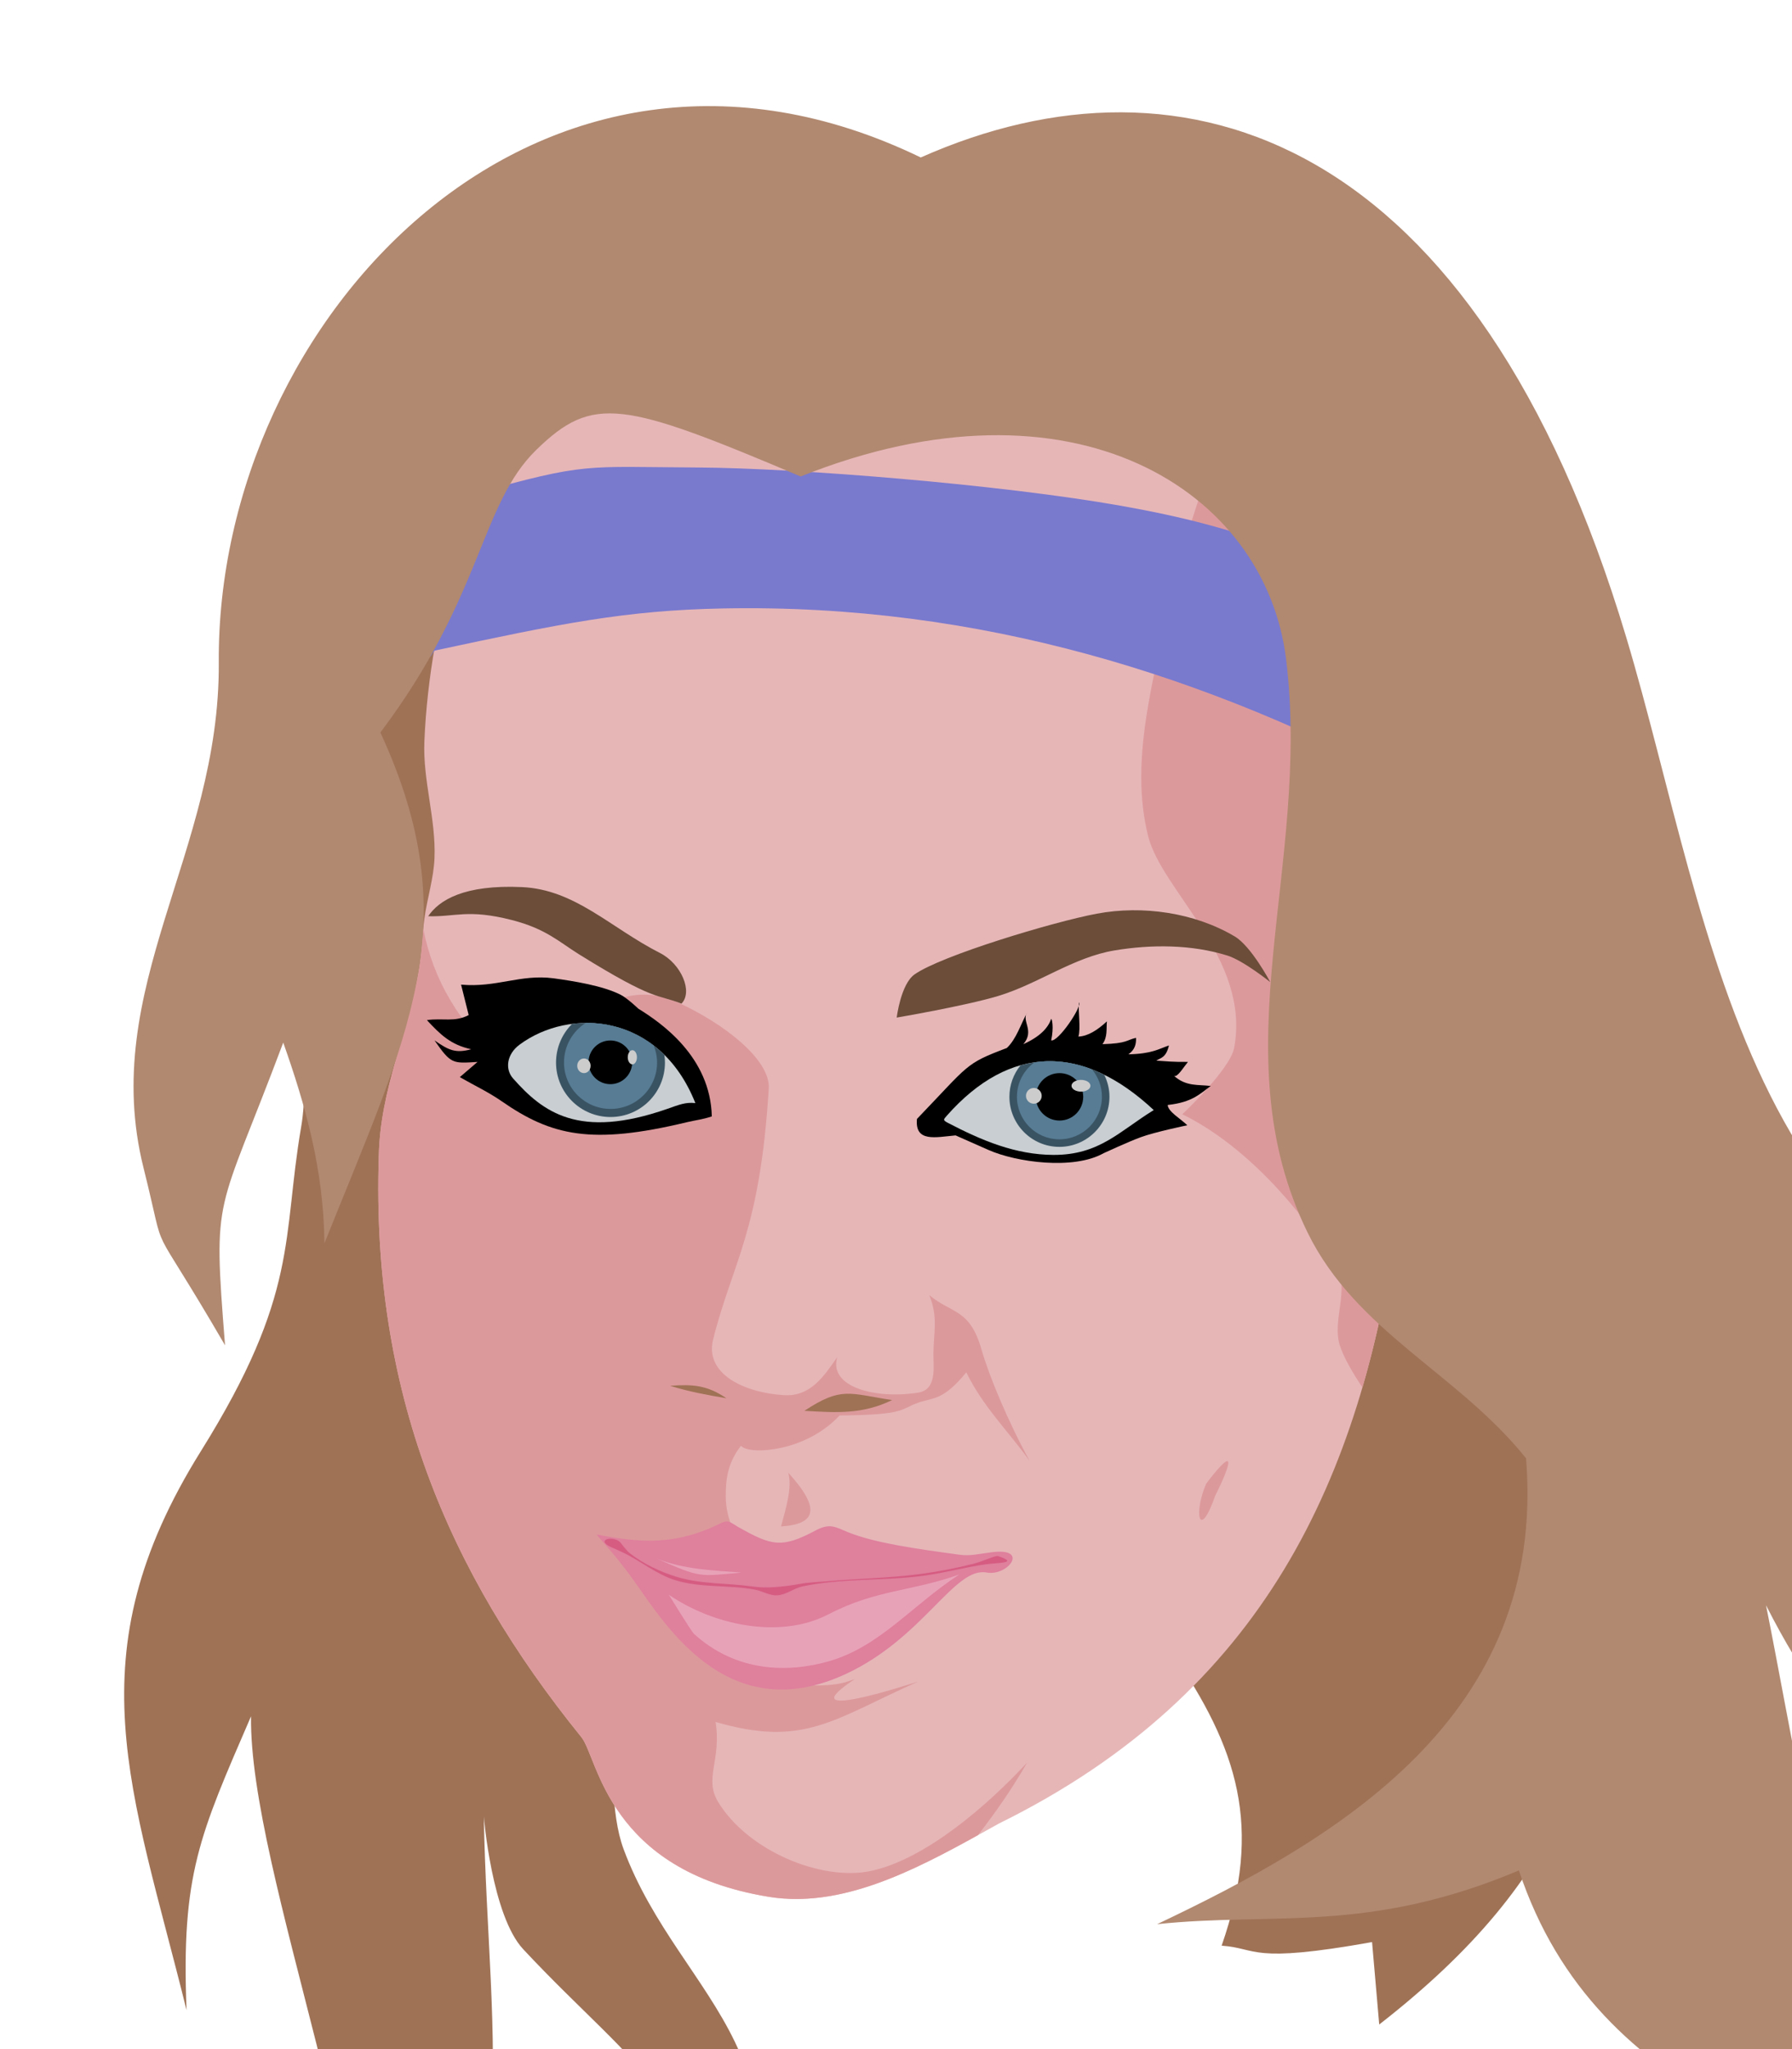
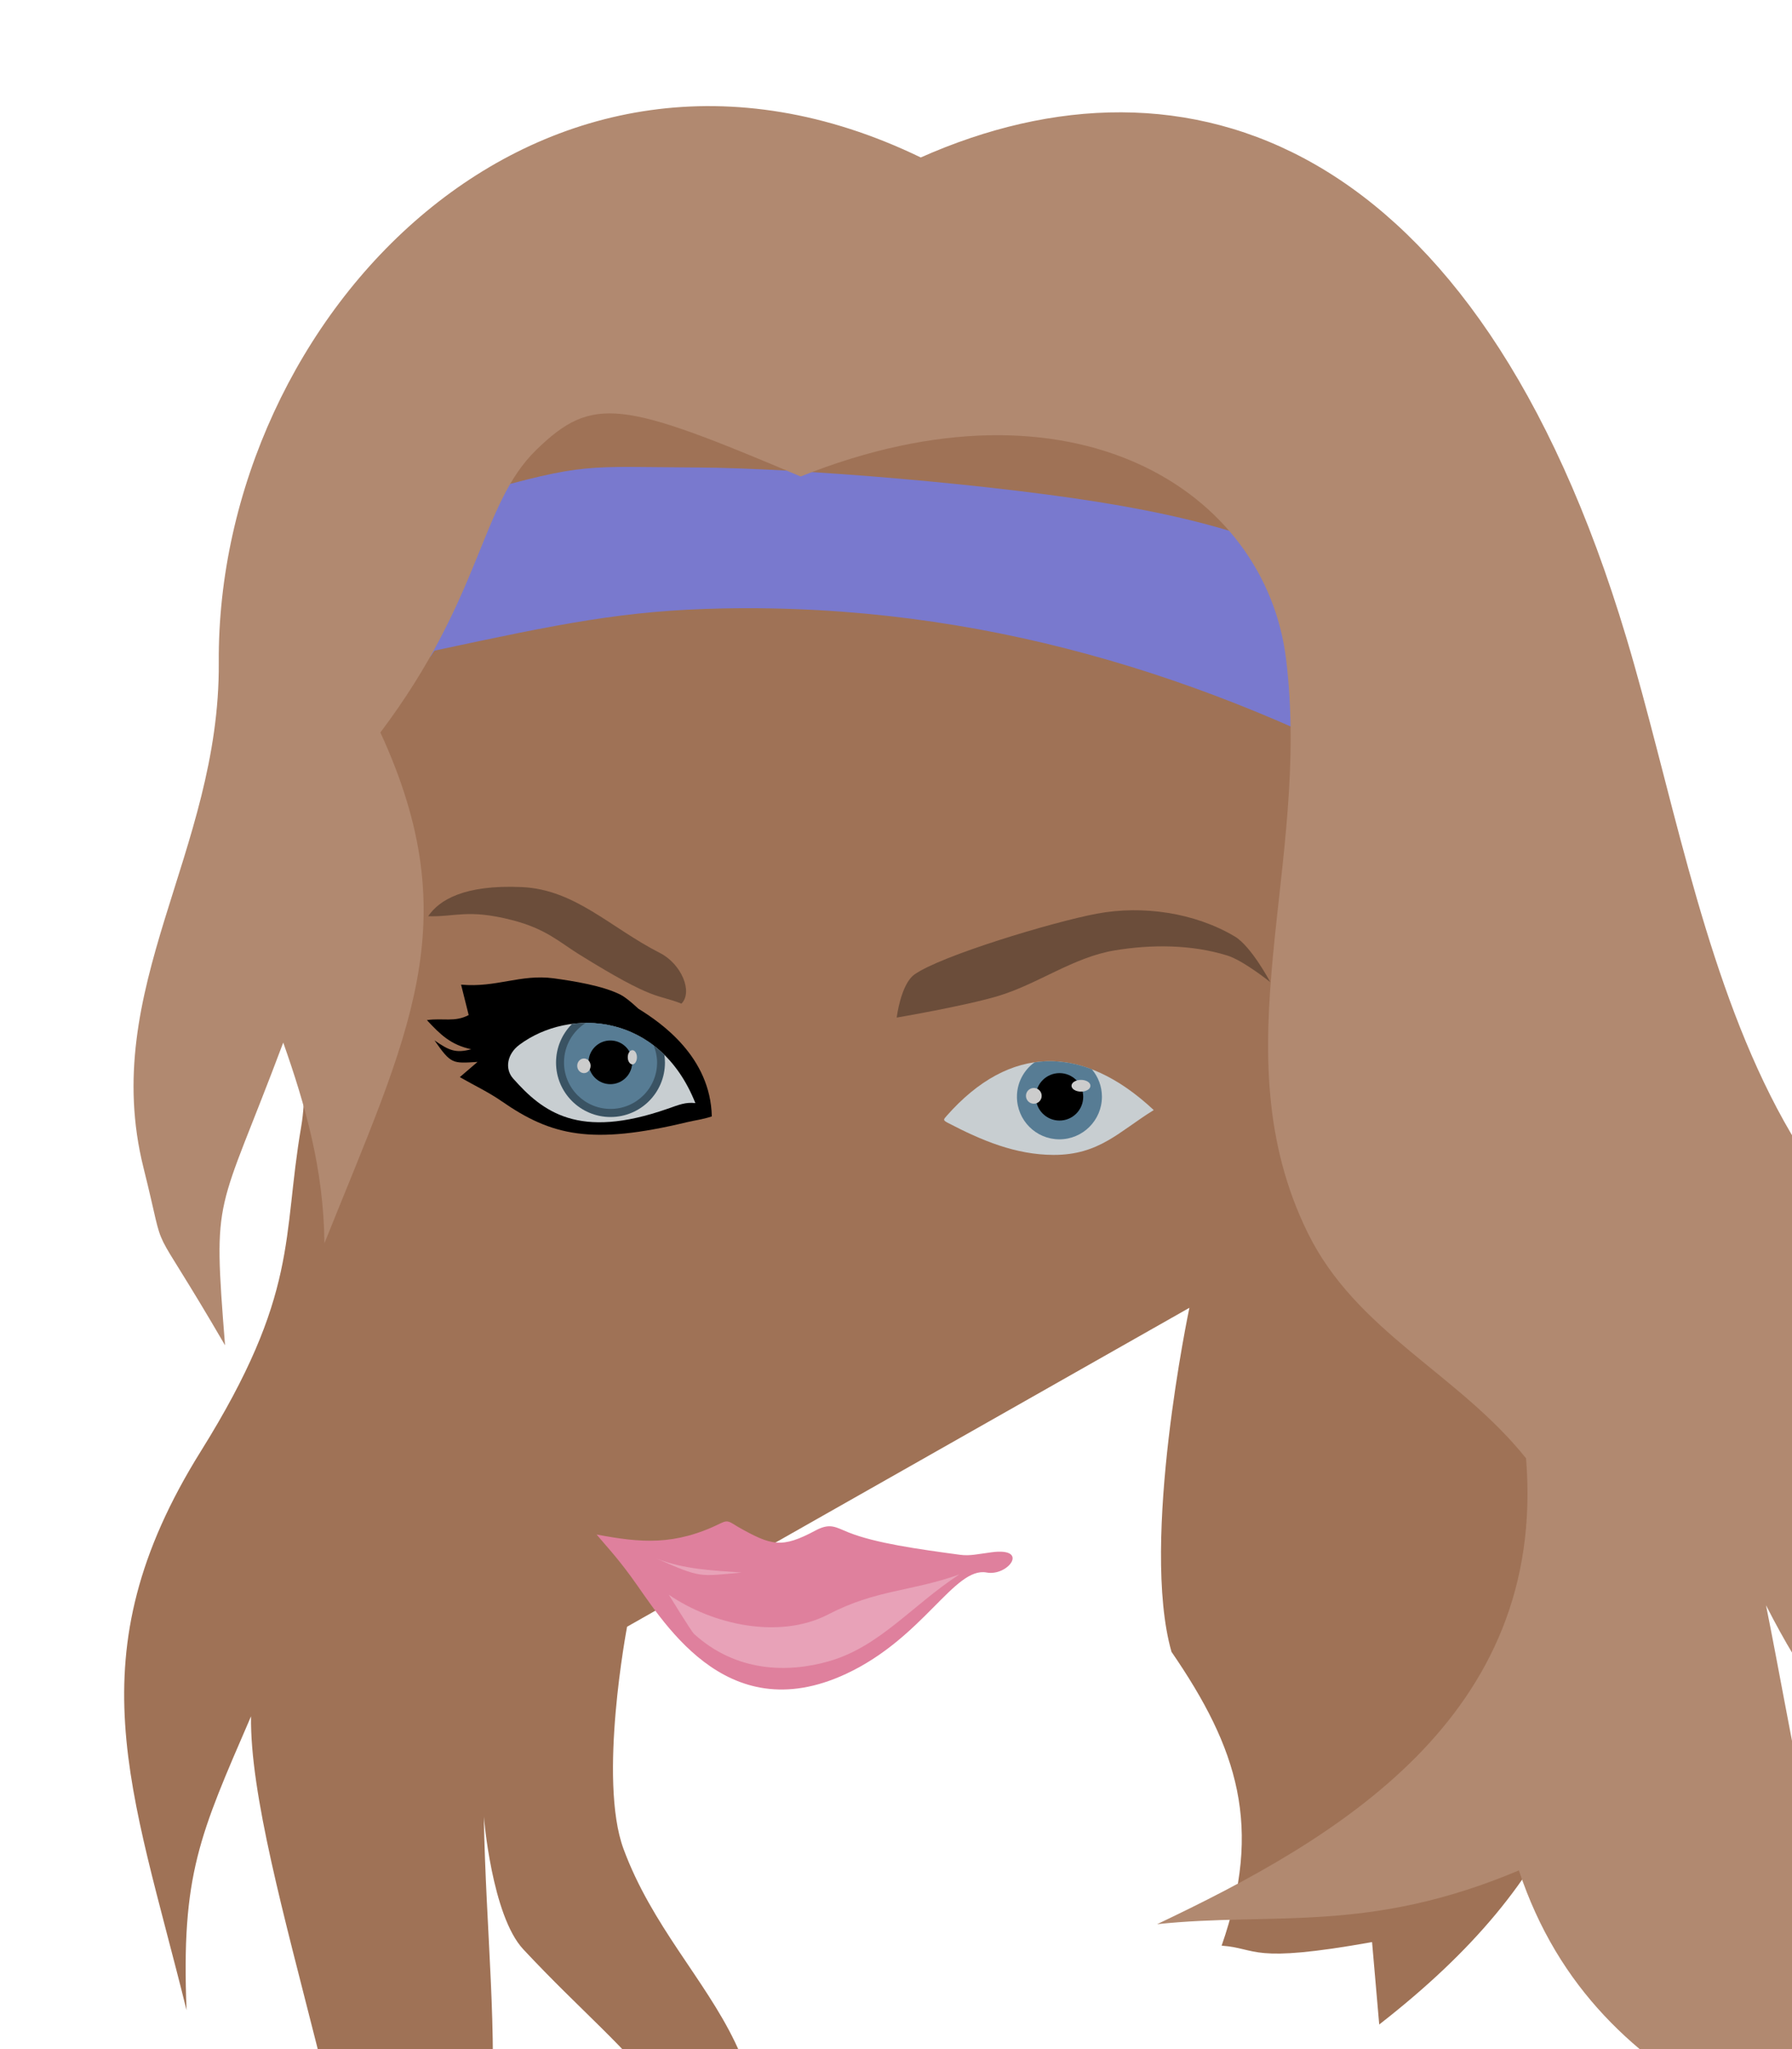
<svg xmlns="http://www.w3.org/2000/svg" xmlns:ns1="http://sodipodi.sourceforge.net/DTD/sodipodi-0.dtd" xmlns:ns2="http://www.inkscape.org/namespaces/inkscape" id="svg3893" ns1:docname="BeautyNo18_Cheerleader.svg" viewBox="0 0 700 800" version="1.1" ns2:version="0.48.0 r9654">
  <ns1:namedview id="base" bordercolor="#666666" ns2:pageshadow="2" ns2:window-y="-4" fit-margin-left="0" pagecolor="#ffffff" ns2:window-height="911" ns2:window-maximized="1" ns2:zoom="0.24748737" ns2:window-x="-4" showgrid="false" borderopacity="1.0" ns2:current-layer="layer1" ns2:cx="1075.7651" ns2:cy="738.82254" fit-margin-top="0" fit-margin-right="0" fit-margin-bottom="0" ns2:window-width="1280" ns2:pageopacity="0.0" ns2:document-units="px" />
  <g id="layer1" ns2:label="Layer 1" ns2:groupmode="layer" transform="translate(-57.147 -310.84)">
    <g id="g4545" transform="matrix(1.385 0 0 1.385 -96.618 66.391)">
      <path id="path3891" ns1:nodetypes="cccccsssccccccsssccccscscc" ns2:connector-curvature="0" style="fill:#9f7256" d="m446.48 545.15s-13.93 65.848-5.051 96.975c18.706 27.23 25.836 49.269 14.142 82.833 10.376 0.739 7.791 5.182 42.426-1.01l2.02 23.234c53.458-41.615 65.631-80.209 68.69-144.45 0 0 6.081-56.61 4.041-84.853-3.99-55.18-3.02-115.58-31.64-162.91-23.36-38.62-105.74-84.58-105.74-84.58l-58.589-11.112-56.569-3.03-47.477 12.122-35.355 57.579-36.365 42.426s-2.68 67.344-4.041 101.02c-0.333 8.25 0.39 16.612-1.01 24.749-5.41 31.436-0.458 46.846-28.284 91.419-36.076 57.787-19.547 94.882-4.041 157.58-1.529-38.316 3.682-49.299 18.183-82.833-0.6 43.541 38.469 137.89 34.345 195.97 45.439-50.231 32.421-103.5 31.315-167.69 0 0 2.243 27.874 11.112 37.376 32.516 34.838 53.748 42.911 52.528 95.964 35.545-63.639-8.337-81.154-24.244-124.25-7.23-19.587 1.01-62.629 1.01-62.629z" />
-       <path id="path3052" d="m240 331.91c-5.17 17.37-8.517 35.464-9.286 53.571-0.466 10.984 3.288 21.872 2.857 32.857-0.227 5.789-2.077 11.402-2.857 17.143-0.612 4.507-0.69 9.083-1.429 13.571-3.17 19.265-11.048 34.051-11.429 53.571-2.072 66.013 19.334 116.89 57.143 163.57 4.709 5.822 7.314 37.582 52.857 45 22.445 3.656 45.096-9.716 65-20.714 74.854-36.902 102.02-97.574 112.14-169.29 4.058-29.728-0.515-60.059 1.429-90 1.087-16.74 3.043-33.439 5.714-50 2.595-16.089-11.213-63.009-11.213-63.009l-88.699-50.29-131.27 4.6-23.106 7.884s-13.567 37.117-17.857 51.53z" ns1:nodetypes="sssssccsccssccccs" style="fill:#e6b6b7" ns2:connector-curvature="0" />
-       <path id="path3854" d="m452.53 307.25s-9.039 25.284-11.594 38.406c-4.264 21.904-11.555 45.028-6.062 66.656 3.91 15.396 28.929 34.501 24.219 59.594-1.137 6.059-14.625 18.688-14.625 18.688 17.403 8.517 33.172 26.146 43.438 42.938 3.868 6.327-1.276 15.161 1 22.219 1.123 3.483 3.652 7.801 6.375 11.844 4.325-14.819 7.45-30.336 9.719-46.406 4.058-29.728-0.506-60.059 1.438-90 1.087-16.74 3.048-33.439 5.719-50 2.21-13.703-7.421-49.509-10.344-59.906l-49.28-14.02zm-222.12 131.09c-0.347 3.575-0.542 7.176-1.125 10.719-3.17 19.265-11.057 34.042-11.438 53.562-2.072 66.013 19.348 116.88 57.156 163.56 4.709 5.822 7.301 37.582 52.844 45 20.22 3.293 40.604-7.214 59-17.375 5.008-6.435 9.701-13.2 13.875-20.469-10.917 11.811-28.544 27.259-44.094 30.562-13.866 2.946-34.681-5.611-43.094-19.5-4.014-6.627 1.023-11.735-0.688-22.5 24.923 7.242 33.101-0.659 57.156-11.406-2.913 0.913-37.092 12.076-17.844-0.719-3.527 1.321-6.692 2.501-20.719 1.406-9.997-0.78-14.354-3.18-13.594-6.406 1.796-7.62 5.411-14.688 15-19.281-11.432-6.533-12.069-11.892-15-17.875-1.441-2.942-2.108-6.178-2.125-9.281-0.025-4.769 0.522-9.519 4.281-14.281 1.765 1.839 8.086 1.596 13.562 0 7.023-2.047 11.587-5.705 14.281-8.562 18.807-0.152 16.938-1.767 22.156-3.594 4.343-1.52 6.956-0.499 13.562-8.562 4.644 9.642 11.92 16.67 17.875 25-6.219-11.324-11.484-24.076-13.594-31.438-3.314-11.562-8.29-10.004-14.719-15.312 2.565 6.429 1.169 10.321 1.156 16.75-0.007 3.571 1.008 9.881-4.281 10.719-12.195 1.932-25.334-1.612-22.844-10-3.775 5.409-7.523 11.173-15 10.719-11.295-0.687-22.439-6.011-20-15.719 5.464-21.746 13.221-30.342 15.688-70.719 0.496-8.118-12.574-18.306-25.688-24.281-19.504-8.888-32.403 11.891-48.594 17.844-13.196-11.76-20.397-24.417-23.156-38.562zm226.68 150.04c-0.733 0.094-2.606 2.03-5.875 6.344-3.654 8.391-1.954 16.296 2.531 3.438 3.043-6.096 4.415-9.919 3.344-9.781zm-123.75 3.25c1.162 4.133-0.598 9.726-2.031 15.156 9.794-0.618 11.412-4.871 2.031-15.156z" style="fill:#dc999b" ns2:connector-curvature="0" />
      <path id="path3822" d="m245.71 475.84c-7.079 0.434-7.455 0.659-12.143-6.071 4.021 2.789 5.93 3.707 10.357 2.5-5.804-1.275-8.639-4.077-12.5-8.214 4.5-0.653 7.854 0.669 11.786-1.429l-2.143-8.571c9.97 0.907 16.749-3.018 26.071-1.786 5.637 0.781 13.857 2.062 18.929 4.643 1.889 0.961 5 3.929 5 3.929 6.471 3.989 20.329 13.575 20.714 30.357-2.606 0.881-4.69 1.075-7.078 1.649-26.827 6.451-38.12 3.843-52.208-5.935-3.724-2.585-7.857-4.524-11.786-6.786z" ns1:nodetypes="cccccccsccsscc" style="fill:#000000" ns2:connector-curvature="0" />
      <path id="path3824" d="m257.5 471.02c-3.538 2.638-4.114 6.832-1.786 9.464 8.388 9.486 18.536 17.315 43.571 8.571 3.243-1.133 5.092-1.93 7.857-1.607-10.144-25.577-35.534-26.948-49.643-16.429z" ns1:nodetypes="ssscs" style="fill:#c8ced1" ns2:connector-curvature="0" />
      <path id="path3826" style="fill:#3a5363" ns2:connector-curvature="0" d="m276.72 464.84c-1.466-0.01-2.906 0.097-4.344 0.281-0.01 0.01-0.021 0.021-0.031 0.031-2.779 2.779-4.5 6.634-4.5 10.875 0 8.482 6.894 15.344 15.375 15.344s15.344-6.862 15.344-15.344c0-0.74-0.055-1.476-0.156-2.188-6.288-6.215-14.099-8.948-21.688-9z" />
      <path id="path3828" style="fill:#577c94" ns2:connector-curvature="0" d="m276.25 464.84c-3.7 2.321-6.156 6.466-6.156 11.156 0 7.24 5.885 13.094 13.125 13.094s13.125-5.854 13.125-13.094c0-1.674-0.358-3.277-0.938-4.75-5.821-4.476-12.585-6.457-19.156-6.406z" />
      <path id="path3830" ns1:rx="15.357142" ns1:ry="15.357142" style="fill:#000000" ns1:type="arc" d="m269.29 352.9c0 8.482-6.876 15.357-15.357 15.357-8.482 0-15.357-6.876-15.357-15.357 0-8.482 6.876-15.357 15.357-15.357 8.482 0 15.357 6.876 15.357 15.357z" transform="matrix(.401 0 0 .401 181.34 334.44)" ns1:cy="352.89789" ns1:cx="253.92857" />
-       <path id="path3836" d="m369.64 491.91c14.92-15.495 13.401-15.47 25.357-20 2.681-2.557 3.878-6.598 5.714-10-1.662 2.425 2.21 5.09-1.071 8.929 4.692-2.122 6.968-4.546 7.857-7.143 0.207 0 0.803 2.321 0 6.071 1.946 0.534 8.736-9.485 7.857-10.714-0.347 2.021 0.545 7.349-0.179 9.643 2.679-0.102 5.357-1.809 8.036-4.286-0.201 2.156 0.241 4.354-1.25 6.429 7.018-0.209 6.679-1.154 9.464-1.786 0.07 1.744-0.32 3.372-2.143 4.643 6.571-0.143 8.435-1.463 11.429-2.5-0.842 3.522-2.285 3.432-3.571 4.286 6.712 0.493 6.503 0.293 8.929 0.357-1.383 1.674-2.982 4.432-3.929 3.929 3.452 3.094 6.905 2.399 10.357 2.857-2.998 2.135-5.071 4.58-12.143 5.357 0.129 1.905 3.574 3.809 5.536 5.714 0 0-9.118 1.881-13.214 3.393-3.401 1.255-10.357 4.464-10.357 4.464-8.525 4.825-24.693 2.56-32.5-0.893l-9.286-4.107c-5.655 0.511-11.521 2.027-10.893-4.643z" ns1:nodetypes="cccccccccccccccccccssscc" style="fill:#000000" ns2:connector-curvature="0" />
      <path id="path3838" d="m378.04 491.02c17.837-20.202 38.432-20.268 58.384-1.606-9.701 5.964-15.338 12.693-28.312 12.638-10.684-0.045-20.207-4.054-29.71-9.011-1.518-0.792-1.311-0.946-0.362-2.021z" ns1:nodetypes="scsss" style="fill:#c8ced1" ns2:connector-curvature="0" />
-       <path id="path3840" style="fill:#3a5363" ns2:connector-curvature="0" d="m405.84 475.66c-2.355 0.097-4.681 0.502-7 1.156-1.954 2.421-3.125 5.491-3.125 8.844 0 7.791 6.303 14.125 14.094 14.125 7.791 0 14.125-6.334 14.125-14.125 0-2.228-0.549-4.314-1.469-6.188-5.58-2.751-11.141-4.039-16.625-3.812z" />
      <path id="path3842" style="fill:#577c94" ns2:connector-curvature="0" d="m405.84 475.66c-1.027 0.042-2.042 0.165-3.062 0.312-2.994 2.179-4.938 5.701-4.938 9.688 0 6.62 5.349 12 11.969 12 6.62 0 12-5.38 12-12 0-2.953-1.073-5.661-2.844-7.75-4.398-1.68-8.796-2.429-13.125-2.25z" />
      <path id="path3844" ns1:rx="14.107142" ns1:ry="14.107142" style="fill:#000000" ns1:type="arc" d="m394.64 362.54c0 7.791-6.316 14.107-14.107 14.107-7.791 0-14.107-6.316-14.107-14.107 0-7.791 6.316-14.107 14.107-14.107 7.791 0 14.107 6.316 14.107 14.107z" transform="matrix(.474 0 0 .474 229.47 313.84)" ns1:cy="362.54074" ns1:cx="380.53571" />
      <path id="path3850" d="m363.93 463.34s19.245-3.276 28.571-6.071c11.266-3.377 21.254-10.937 32.857-12.857 10.464-1.732 21.651-1.697 31.786 1.429 4.546 1.402 12.143 7.5 12.143 7.5s-5.334-10.081-10-12.857c-11.303-6.725-26.003-8.858-38.929-6.429-12.464 2.343-44.047 11.879-51.429 17.143-3.862 2.755-5 12.143-5 12.143z" ns1:nodetypes="cssscsssc" style="fill:#6b4d3a" ns2:connector-curvature="0" />
      <path id="path3852" d="m231.79 434.77c7.734 0.234 11.146-2.1 23.571 1.071 9.621 2.456 13.31 6.151 18.929 9.643 21.75 13.517 21.897 11.129 28.929 13.929 3.305-3.34-0.035-11.217-6.071-14.286-13.935-7.084-23.906-17.889-38.929-18.571-16.302-0.741-23.375 3.682-26.429 8.214z" ns1:nodetypes="csscssc" style="fill:#6b4d3a" ns2:connector-curvature="0" />
      <path id="path3858" d="m315.92 570.66c-5.576-3.781-9.559-3.959-15.91-3.535 5.208 1.663 10.541 2.61 15.91 3.535z" ns1:nodetypes="ccc" style="fill:#9f7256" ns2:connector-curvature="0" />
      <path id="path3860" d="m337.89 574.19c10.503-6.915 12.597-4.884 24.749-3.03-8.402 4.086-15.76 3.559-24.749 3.03z" ns1:nodetypes="ccc" style="fill:#9f7256" ns2:connector-curvature="0" />
      <path id="path3864" d="m314.46 605.81c2.046-1.012 2.602-0.092 4.681 1.081 9.482 5.352 12.34 6.144 21.897 1.03 4.171-2.232 5.722-0.883 9.272 0.534 7.659 3.057 19.512 4.701 31.473 6.317 2.795 0.377 4.907-0.188 8.929-0.714 10.823-1.416 4.6 6.84-1.429 5.714-9.089-1.696-17.702 18.357-39.643 28.571-34.435 16.031-52.187-15.942-60.714-27.5-4.317-5.851-6.61-8.173-9.643-11.786 12.443 2.343 22.021 3.256 35.176-3.248z" ns1:nodetypes="ssssssssscs" style="fill:#df809d" ns2:connector-curvature="0" />
-       <path id="path3868" d="m286.07 611.38s1.609 2.213 2.679 3.036c3.903 3.003 8.502 5.178 13.214 6.607 6.832 2.072 14.178 1.702 21.25 2.679 2.385 0.329 4.026 0.334 6.429 0.179 2.162-0.14 4.836-0.488 6.964-0.893 2.409-0.458 4.879-0.499 7.321-0.714 9.041-0.798 18.151-0.915 27.143-2.143 4.927-0.673 9.824-1.63 14.643-2.857 2.299-0.585 6.159-2.366 6.786-2.143 3.011 1.071 3.778 1.639 0.357 1.964 0 0-2.506 0.184-3.75 0.357-5.874 0.818-11.623 2.416-17.5 3.214-11.369 1.544-23.07 0.616-34.286 3.036-2.466 0.532-4.623 2.393-7.143 2.5-2.149 0.091-4.136-1.211-6.25-1.607-7.424-1.39-15.292-0.423-22.5-2.679-5.21-1.63-9.562-5.277-14.464-7.679-1.172-0.574-3.571-1.607-3.571-1.607-4.677-2.104 0.712-3.479 2.679-1.25z" ns1:nodetypes="ssssssssssssssssssss" style="fill:#d65c82" ns2:connector-curvature="0" />
      <path id="path3870" d="m296.25 615.85c12.64 5.578 11.895 5.005 23.938 3.938-8.182-0.629-16.203-0.865-23.938-3.938zm85.344 4.464c-13.789 4.9-23.375 4.213-36.938 11.25-13.777 7.148-32.582 2.971-45-5.531 0 0 6.353 10.364 7.125 11.062 11.892 10.764 26.388 11.027 38.031 7.688 14.313-4.105 23.336-15.674 36.781-24.469z" ns1:nodetypes="ccccscssc" style="fill:#e8a2b8" ns2:connector-curvature="0" />
      <path id="path3887" d="m307.66 308.28c-31.955-0.157-31.074-1.508-62.898 7.409-2.158 6.256-5.364 12.166-6.45 16.22-2.365 8.823-4.888 16.6-6.153 28.607-0.3 2.845 0.944-0.34 1.505-0.636 35.524-7.597 53.555-11.341 81.348-11.872 72.522-1.385 136.83 19.113 194.63 50.151 0.742-5.667 1.601-11.33 2.515-16.969 1.128-6.95-0.846-19.654-3.427-31.844-28.228-16.011-46.068-23.993-81.542-30.273-33.949-6.01-91.586-10.657-119.53-10.794z" ns1:nodetypes="scsscscscss" style="fill:#7979ce" ns2:connector-curvature="0" />
      <path id="path3889" d="m336.82 310.82c76.968-30.77 131.12 3.955 136.93 51.497 7.149 58.45-19.02 110.43 6.061 161.62 13.707 27.977 42.472 39.706 61.619 63.64 5.942 73.252-54.079 107.6-104.05 131.32 32.969-3.491 59.428 2.782 102.03-15.152 22.302 66.95 87.72 78.144 147.48 106.07-58.904-51.319-63.126-107.54-77.782-180.82 21.319 41.919 37.973 48.424 70.711 71.721-12.105-40.834-37.139-88.436-29.294-127.28l67.68-15.152c-114.25-7.29-123.9-119.98-148.49-202.04-42.44-141.63-124.45-168.45-199-135.36-107.32-51.9-198.67 45.13-197.99 142.43 0.369 53.459-33.914 91.73-21.213 142.43 7.146 28.528 0.072 10.602 22.983 49.976-3.483-43.967-2.345-35.31 16.413-85.332 6.202 17.562 11.411 35.675 11.617 56.569 23.604-58.936 40.596-90.172 15.779-143.98 28.981-38.467 28.057-64.189 44.006-79.696 15.936-15.493 24.233-13.777 74.507 7.524z" ns1:nodetypes="cssccccccccscssccccsc" style="fill:#b18970" ns2:connector-curvature="0" />
      <path id="path3832" style="fill:#cccccc" ns2:connector-curvature="0" d="m289.38 472.53c-0.713 0-1.312 0.901-1.312 2s0.6 2 1.312 2 1.281-0.901 1.281-2-0.569-2-1.281-2zm-13.656 2.344c-1.046 0-1.906 0.926-1.906 2.062s0.86 2.062 1.906 2.062 1.875-0.926 1.875-2.062-0.829-2.062-1.875-2.062zm140.19 6.031c-1.472 0-2.688 0.744-2.688 1.656 0 0.912 1.215 1.656 2.688 1.656s2.656-0.744 2.656-1.656c0-0.912-1.184-1.656-2.656-1.656zm-13.312 2.281c-1.225 0-2.219 0.994-2.219 2.219s0.994 2.219 2.219 2.219 2.219-0.994 2.219-2.219-0.994-2.219-2.219-2.219z" />
    </g>
  </g>
</svg>